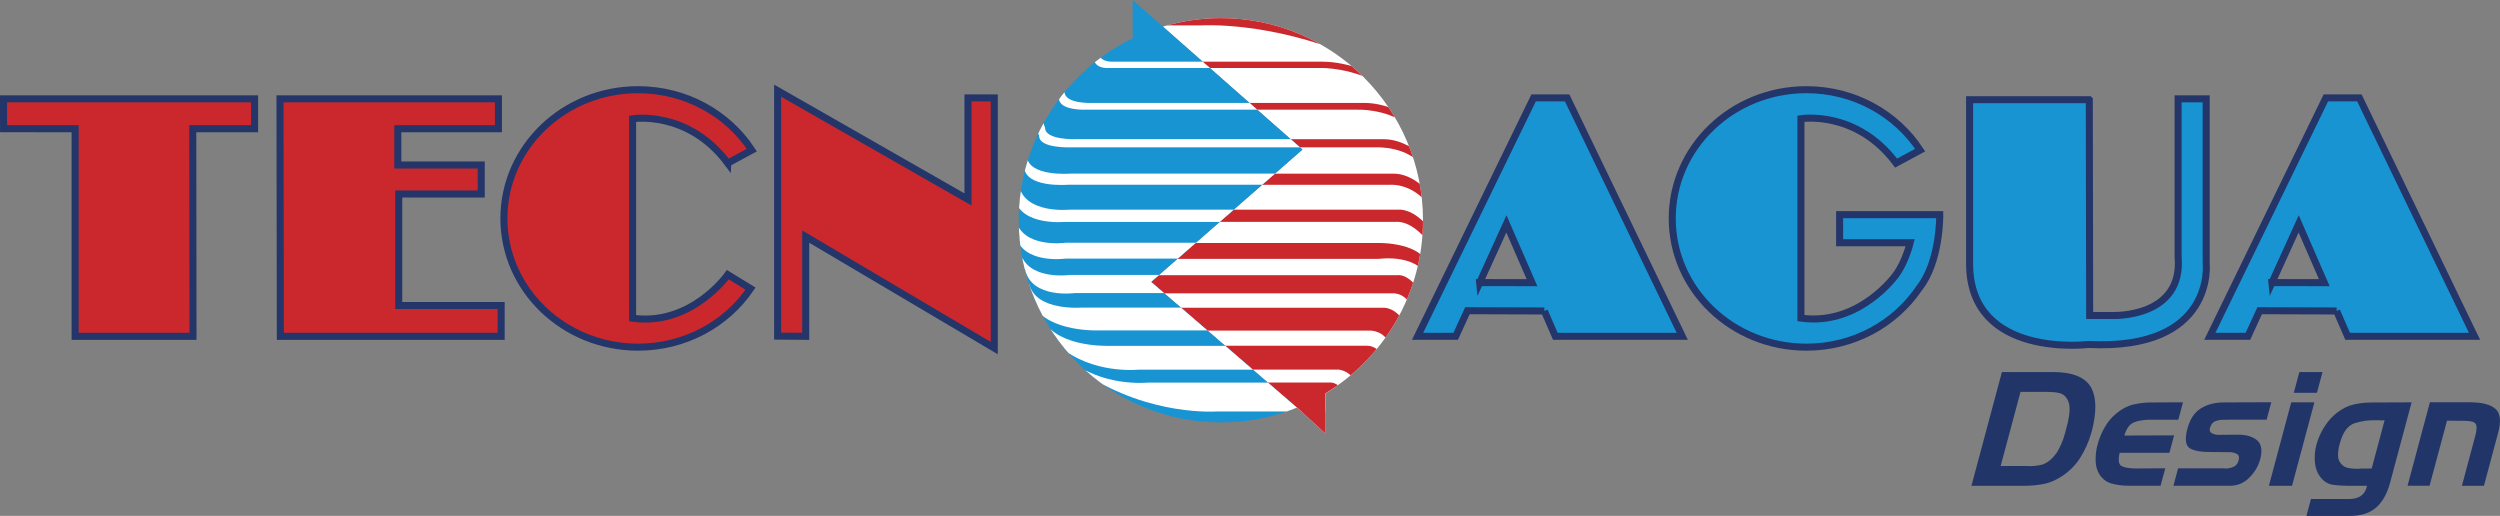
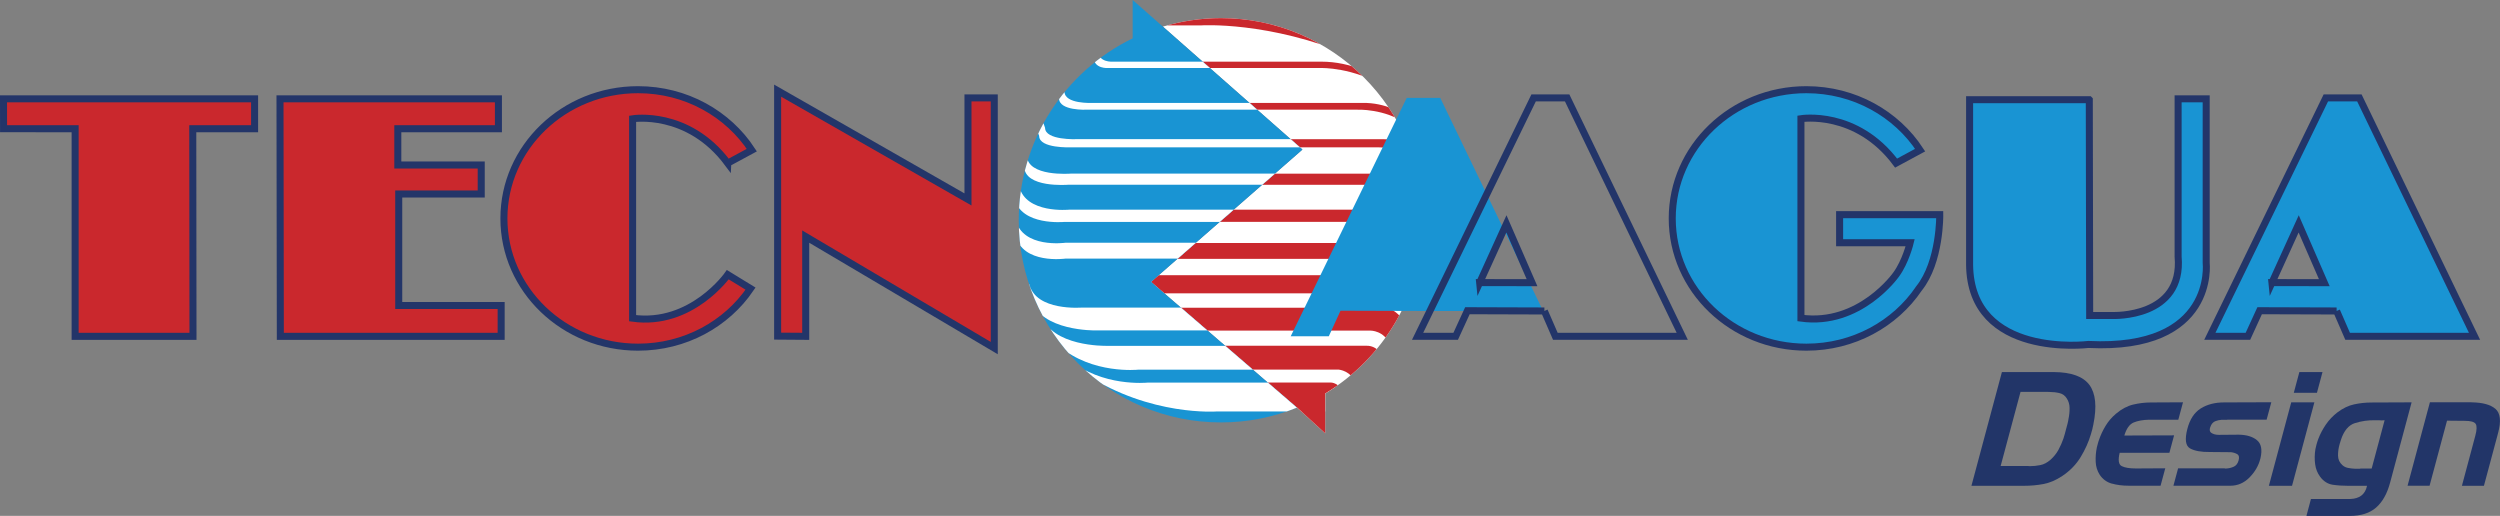
<svg xmlns="http://www.w3.org/2000/svg" id="Capa_2" data-name="Capa 2" viewBox="0 0 597.33 123.26">
  <rect x="0" y="0" width="597.33" height="123.26" fill="#808080" stroke="none" />
  <defs>
    <style>
      .cls-1 {
        fill: #fff;
      }

      .cls-2 {
        fill: #1994d3;
      }

      .cls-3 {
        clip-path: url(#clippath-1);
      }

      .cls-4 {
        fill: #ca282d;
      }

      .cls-5 {
        clip-path: url(#clippath);
      }

      .cls-6, .cls-7 {
        fill: none;
      }

      .cls-7 {
        stroke: #233569;
        stroke-miterlimit: 3.86;
        stroke-width: 1.68px;
      }

      .cls-8 {
        fill: #223568;
      }
    </style>
    <clipPath id="clippath">
      <path class="cls-6" d="m309.91,97.38l6.72,6.15v-9.51c14-8.46,23.37-23.83,23.37-41.39,0-26.68-21.62-48.3-48.3-48.3-4.82,0-9.46.72-13.85,2.03l33.34,29.37-36.17,31.62,34.84,30.04.04-.02h0Z" />
    </clipPath>
    <clipPath id="clippath-1">
      <path class="cls-6" d="m309.88,97.4c-5.61,2.28-11.74,3.53-18.17,3.53-26.67,0-48.3-21.62-48.3-48.3,0-19.12,11.11-35.64,27.22-43.47V0l40.57,35.74-36.17,31.62,34.84,30.04h0Z" />
    </clipPath>
  </defs>
  <g id="Capa_1-2" data-name="Capa 1">
    <g>
      <path class="cls-1" d="m309.91,97.38l6.72,6.15v-9.51c14-8.46,23.37-23.83,23.37-41.39,0-26.68-21.62-48.3-48.3-48.3-4.82,0-9.46.72-13.85,2.03l33.34,29.37-36.17,31.62,34.84,30.04.04-.02h0Z" />
      <g class="cls-5">
        <path class="cls-1" d="m262.36,12.02c0,3.03,3.57,2.71,3.57,2.71h23.28l.65,1.52h-25.01s-3.57.32-3.57-2.71l1.08-1.52h0Z" />
        <path class="cls-1" d="m302.43,26.21h-42.78s-6.61.32-6.61-2.71l-.87-2.49,1.3-1.62.87,2.49c0,3.03,6.61,2.71,6.61,2.71h39.53l1.95,1.62h0Z" />
        <path class="cls-1" d="m248.83,28.05l.87,2.49c0,3.03,7.58,2.71,7.58,2.71h60.1l-1.41,1.95h-60.1s-7.58.32-7.58-2.71l-.87-2.49,1.41-1.95h0Z" />
        <path class="cls-1" d="m245.36,37.08c0,5.26,10.51,4.4,10.51,4.4h55.12l-.65,2.66h-55.12s-10.5.87-10.5-4.4l.65-2.66h0Z" />
        <path class="cls-1" d="m243.52,44.51c1.52,6.61,11.91,5.59,11.91,5.59h42.77l-1.08,2.92h-42.78s-10.39,1.02-11.91-5.59l1.08-2.92h0Z" />
        <path class="cls-1" d="m242.65,52.41c1.62,7.04,11.91,5.59,11.91,5.59h42.78v3.79h-42.78s-10.29,1.45-11.91-5.59v-3.79h0Z" />
        <path class="cls-1" d="m299.61,70.02h-42.77s-10.29,1.45-11.91-5.59l-1.19-1.95v-2.38c1.62,7.04,11.91,5.59,11.91,5.59h42.77l1.19,4.33h0Z" />
        <path class="cls-1" d="m244.39,68.12l1.56-.22c1.52,6.5,12.52,5.59,12.52,5.59h42.78l3.25,5.46h-42.77s-13.1.21-15.27-7.37l1.19,1.99-3.25-5.46h0Z" />
        <path class="cls-1" d="m314.67,88.33h-42.77s-10.94,1.13-18.74-5.59l-5.85-1.95,1.62-5.52c2.17,7.58,15.27,7.36,15.27,7.36h42.77l7.69,5.7h0Z" />
        <path class="cls-1" d="m333.51,98.31h-42.77s-15.81,1.21-31.29-8.86l-4.01-3.62c7.8,6.71,18.73,5.59,18.73,5.59h42.77l16.57,6.89h0Z" />
        <path class="cls-4" d="m330.91,20.79c-7.47-4.76-15.27-4.54-15.27-4.54h-30.75l-.65-1.52h31.4c7.58,0,12.46,3.35,12.46,3.35l2.81,2.71h0Z" />
        <path class="cls-4" d="m336.11,29.67c-5.2-3.79-11.91-3.46-11.91-3.46h-39.53l-1.95-1.62h42.77c5.74-.12,9.86,2.7,9.86,2.7l.76,2.38h0Z" />
        <path class="cls-4" d="m339.57,39.42c-3.46-4.44-10.4-4.21-10.4-4.21h-60.1l1.41-1.95h60.1c4.77,0,8.34,3.24,8.34,3.24l.65,2.92h0Z" />
        <path class="cls-4" d="m341.63,49.38c-3.9-5.63-9.31-5.23-9.31-5.23h-55.12l.65-2.66h55.12c4.76,0,8.34,4.43,8.34,4.43l.33,3.47h0Z" />
        <path class="cls-4" d="m341.2,57.83c-3.9-5.31-7.58-4.82-7.58-4.82h-52.09l1.08-2.92h52.09c3.9.38,6.71,4.38,6.71,4.38l-.22,3.36h0Z" />
        <path class="cls-4" d="m341.41,67.44c-1.62-7.04-11.91-5.59-11.91-5.59h-55.12v-3.79h55.12s10.83-.2,11.8,5.94l.11,3.44h0Z" />
        <path class="cls-4" d="m337.41,74.07c-1.08-4.22-4.66-3.99-4.66-3.99h-64l-1.19-4.33h66.27c3.03-.34,5.63,4.1,5.63,4.1l-2.06,4.22h0Z" />
        <path class="cls-4" d="m332.1,82.41c-1.3-3.46-4.66-3.42-4.66-3.42h-48.62l-3.25-5.46h54.58c3.57-.22,5.52,3.68,5.52,3.68l-3.57,5.2h0Z" />
        <path class="cls-4" d="m323.76,91.62c-.76-3.03-3.9-3.31-3.9-3.31h-30.32l-7.69-5.7h44.61c2.6-.09,3.9,2.4,3.9,2.4l-6.61,6.61h0Z" />
        <path class="cls-4" d="m320.19,108.4l-16.24-10.11-16.57-6.89h30.65c1.84.11,3.25,2.38,3.25,2.38l-1.08,14.62h0Z" />
        <path class="cls-4" d="m323.11,13.43c-19.93-8.45-36.17-7.36-36.17-7.36h-27.72l30.32-11.26,33.57,18.63h0Z" />
      </g>
      <path class="cls-2" d="m309.88,97.4c-5.61,2.28-11.74,3.53-18.17,3.53-26.67,0-48.3-21.62-48.3-48.3,0-19.12,11.11-35.64,27.22-43.47V0l40.57,35.74-36.17,31.62,34.84,30.04h0Z" />
      <g class="cls-3">
        <path class="cls-1" d="m262.36,12.02c0,3.03,3.57,2.71,3.57,2.71h23.28l.65,1.52h-25.01s-3.57.32-3.57-2.71l1.08-1.52h0Z" />
        <path class="cls-1" d="m302.43,26.21h-42.78s-6.61.32-6.61-2.71l-.87-2.49,1.3-1.62.87,2.49c0,3.03,6.61,2.71,6.61,2.71h39.53l1.95,1.62h0Z" />
        <path class="cls-1" d="m248.83,28.05l.87,2.49c0,3.03,7.58,2.71,7.58,2.71h60.1l-1.41,1.95h-60.1s-7.58.32-7.58-2.71l-.87-2.49,1.41-1.95h0Z" />
        <path class="cls-1" d="m245.36,37.08c0,5.26,10.51,4.4,10.51,4.4h55.12l-.65,2.66h-55.12s-10.5.87-10.5-4.4l.65-2.66h0Z" />
        <path class="cls-1" d="m243.52,44.51c1.52,6.61,11.91,5.59,11.91,5.59h42.77l-1.08,2.92h-42.78s-10.39,1.02-11.91-5.59l1.08-2.92h0Z" />
        <path class="cls-1" d="m242.65,52.41c1.62,7.04,11.91,5.59,11.91,5.59h42.78v3.79h-42.78s-10.29,1.45-11.91-5.59v-3.79h0Z" />
-         <path class="cls-1" d="m299.61,70.02h-42.77s-10.29,1.45-11.91-5.59l-1.19-1.95v-2.38c1.62,7.04,11.91,5.59,11.91,5.59h42.77l1.19,4.33h0Z" />
        <path class="cls-1" d="m244.39,68.12l1.56-.22c1.52,6.5,12.52,5.59,12.52,5.59h42.78l3.25,5.46h-42.77s-13.1.21-15.27-7.37l1.19,1.99-3.25-5.46h0Z" />
        <path class="cls-1" d="m314.67,88.33h-42.77s-10.94,1.13-18.74-5.59l-5.85-1.95,1.62-5.52c2.17,7.58,15.27,7.36,15.27,7.36h42.77l7.69,5.7h0Z" />
        <path class="cls-1" d="m333.51,98.31h-42.77s-15.81,1.21-31.29-8.86l-4.01-3.62c7.8,6.71,18.73,5.59,18.73,5.59h42.77l16.57,6.89h0Z" />
      </g>
      <path class="cls-4" d="m173.89,38.99c-9.53-12.78-22.74-10.61-22.74-10.61v47.65c14.08,1.95,22.74-10.4,22.74-10.4l5.44,3.33c-5.72,8.43-15.62,13.99-26.88,13.99-17.7,0-32.05-13.77-32.05-30.76s14.35-30.76,32.05-30.76c11.46,0,21.51,5.77,27.18,14.44l-5.74,3.1h0Z" />
      <path class="cls-7" d="m173.89,38.99c-9.53-12.78-22.74-10.61-22.74-10.61v47.65c14.08,1.95,22.74-10.4,22.74-10.4l5.44,3.33c-5.72,8.43-15.62,13.99-26.88,13.99-17.7,0-32.05-13.77-32.05-30.76s14.35-30.76,32.05-30.76c11.46,0,21.51,5.77,27.18,14.44l-5.74,3.1h0Z" />
      <polygon class="cls-4" points="185.8 80.31 185.8 21.66 231.28 47.65 231.28 23.39 237.56 23.39 237.56 83.17 192.51 56.53 192.51 80.36 185.8 80.31 185.8 80.31" />
      <polygon class="cls-7" points="185.8 80.31 185.8 21.66 231.28 47.65 231.28 23.39 237.56 23.39 237.56 83.17 192.51 56.53 192.51 80.36 185.8 80.31 185.8 80.31" />
      <polygon class="cls-4" points="66.9 23.61 119.09 23.61 119.09 30.76 95.05 30.76 95.05 39.42 114.98 39.42 114.98 46.35 95.27 46.35 95.27 72.99 119.74 72.99 119.74 80.36 66.98 80.36 66.9 23.61 66.9 23.61" />
      <polygon class="cls-7" points="66.9 23.61 119.09 23.61 119.09 30.76 95.05 30.76 95.05 39.42 114.98 39.42 114.98 46.35 95.27 46.35 95.27 72.99 119.74 72.99 119.74 80.36 66.98 80.36 66.9 23.61 66.9 23.61" />
      <polygon class="cls-4" points=".84 23.61 60.83 23.61 60.83 30.76 46.06 30.76 46.11 80.36 17.95 80.36 17.95 30.76 .85 30.75 .84 23.61 .84 23.61" />
      <polygon class="cls-7" points=".84 23.61 60.83 23.61 60.83 30.76 46.06 30.76 46.11 80.36 17.95 80.36 17.95 30.76 .85 30.75 .84 23.61 .84 23.61" />
-       <path class="cls-2" d="m353.54,67.53l6.39-14.04,6.12,14.05-12.51-.02h0Zm15.45,6.77l2.63,6.05h30.32l-27.5-56.96h-8.01l-27.72,56.96h9.1l2.8-6.11,18.39.06h0Z" />
+       <path class="cls-2" d="m353.54,67.53l6.39-14.04,6.12,14.05-12.51-.02h0Zm15.45,6.77l2.63,6.05l-27.5-56.96h-8.01l-27.72,56.96h9.1l2.8-6.11,18.39.06h0Z" />
      <path class="cls-7" d="m353.54,67.53l6.39-14.04,6.12,14.05-12.51-.02h0Zm15.45,6.77l2.63,6.05h30.32l-27.5-56.96h-8.01l-27.72,56.96h9.1l2.8-6.11,18.39.06h0Z" />
      <path class="cls-2" d="m542.84,67.53l6.39-14.04,6.12,14.05-12.51-.02h0Zm15.45,6.77l2.63,6.05h30.32l-27.51-56.96h-8.01l-27.72,56.96h9.1l2.8-6.11,18.39.06h0Z" />
      <path class="cls-7" d="m542.84,67.53l6.39-14.04,6.12,14.05-12.51-.02h0Zm15.45,6.77l2.63,6.05h30.32l-27.51-56.96h-8.01l-27.72,56.96h9.1l2.8-6.11,18.39.06h0Z" />
      <path class="cls-2" d="m458.48,68.96c-5.72,8.43-15.62,13.99-26.88,13.99-17.7,0-32.05-13.77-32.05-30.76s14.35-30.76,32.05-30.76c11.46,0,21.51,5.77,27.18,14.44l-5.74,3.1c-9.53-12.78-22.74-10.61-22.74-10.61v47.65c14.08,1.95,22.74-10.4,22.74-10.4,2.27-3.08,3.36-7.61,3.36-7.61h-16.86v-6.71h23.93s.18,11.24-4.99,17.66h0Z" />
      <path class="cls-7" d="m458.48,68.96c-5.72,8.43-15.62,13.99-26.88,13.99-17.7,0-32.05-13.77-32.05-30.76s14.35-30.76,32.05-30.76c11.46,0,21.51,5.77,27.18,14.44l-5.74,3.1c-9.53-12.78-22.74-10.61-22.74-10.61v47.65c14.08,1.95,22.74-10.4,22.74-10.4,2.27-3.08,3.36-7.61,3.36-7.61h-16.86v-6.71h23.93s.18,11.24-4.99,17.66h0Z" />
      <path class="cls-2" d="m499.19,23.82h-28.59v39.42c.22,22.53,28.37,19.06,28.37,19.06,30.54,1.51,28.16-19.49,28.16-19.49V23.61h-6.71v37.69c1.3,14.73-15.59,14.08-15.59,14.08h-5.54l-.09-51.55h0Z" />
      <path class="cls-7" d="m499.19,23.82h-28.59v39.42c.22,22.53,28.37,19.06,28.37,19.06,30.54,1.51,28.16-19.49,28.16-19.49V23.61h-6.71v37.69c1.3,14.73-15.59,14.08-15.59,14.08h-5.54l-.09-51.55h0Z" />
      <g>
        <path class="cls-8" d="m490.77,88.9c4.13.03,6.95,1.05,8.45,3.06,1.5,2.02,1.82,5.17.95,9.46-.08.38-.16.76-.25,1.14-.09.38-.2.77-.33,1.17-.55,1.87-1.37,3.69-2.45,5.47-1.08,1.78-2.55,3.29-4.39,4.52-1.51,1.01-3.01,1.65-4.51,1.93-1.5.28-3.03.42-4.6.42h-12.6l7.28-27.17h12.45Zm-1.38,4.73h-6.62l-4.75,17.71h6.62s.1.04.16.04h.17c.83,0,1.67-.08,2.51-.25.84-.16,1.65-.59,2.44-1.27.79-.71,1.43-1.5,1.91-2.38.48-.88.87-1.78,1.19-2.69.13-.38.24-.76.34-1.14.1-.38.2-.76.3-1.14.1-.38.21-.78.32-1.19.11-.42.2-.83.25-1.23.19-.88.27-1.75.26-2.61-.01-.86-.23-1.61-.66-2.27-.42-.68-1.01-1.11-1.76-1.29-.75-.18-1.54-.27-2.37-.27h-.34v-.04Z" />
        <path class="cls-8" d="m504.61,115.56c-1.23-.34-2.21-1.05-2.93-2.14-.57-.88-.89-1.89-.95-3.03-.06-1.14.03-2.3.27-3.48.03-.13.07-.25.1-.38.03-.12.07-.25.1-.38.05-.18.09-.35.14-.51.04-.16.1-.33.17-.51.38-1.13.9-2.25,1.56-3.35.66-1.1,1.5-2.08,2.51-2.93,1.31-1.11,2.67-1.84,4.08-2.18s2.83-.51,4.24-.51l7.69-.04-1.12,4.16h-6.96c-1.47.03-2.7.25-3.7.66-1,.42-1.74,1.46-2.24,3.12l11.89-.04-1.12,4.16h-11.88c-.42,1.74-.26,2.8.47,3.18.73.38,1.87.57,3.41.57l7.01-.04-1.12,4.16h-7.68c-1.41,0-2.74-.17-3.97-.51Z" />
        <path class="cls-8" d="m531.53,111.91s.09.04.14.04h.15c.64-.02,1.25-.16,1.85-.42.6-.25,1-.77,1.21-1.55.2-.73.08-1.22-.36-1.48-.44-.25-.94-.4-1.5-.46h-.45l-4.53-.04c-2.13.03-3.72-.27-4.78-.87-1.06-.61-1.27-2.14-.64-4.62.6-2.32,1.67-3.96,3.21-4.92,1.54-.96,3.39-1.44,5.53-1.44l11.33-.04-1.12,4.16h-9.31c-.08.03-.16.04-.22.04h-1.27c-.46.03-.92.13-1.39.3s-.82.5-1.08.98c-.44.88-.42,1.49.04,1.82.47.33,1.07.49,1.8.49l4.78-.04c1.86.03,3.31.46,4.34,1.31,1.04.85,1.31,2.3.83,4.37,0,.03-.01.04-.02.06,0,.01,0,.03-.02.06-.41,1.61-1.26,3.08-2.56,4.41-1.3,1.32-2.83,1.99-4.6,1.99h-13.59l1.12-4.16h11.09Z" />
        <path class="cls-8" d="m542.11,116.07l5.34-19.94h5.53l-5.34,19.94h-5.53Zm5.95-22.21l1.33-4.96h5.53l-1.33,4.96h-5.53Z" />
        <path class="cls-8" d="m567.74,121.26c-1.52,1.34-3.63,2.01-6.33,2.01h-10.33l1.08-4.05h9.42c1.07-.03,1.94-.3,2.62-.81.68-.52,1.14-1.29,1.36-2.33h-4.28c-1.46,0-2.78-.09-3.94-.26-1.16-.18-2.16-.81-2.97-1.89-.65-.86-1.06-1.87-1.21-3.03-.16-1.16-.13-2.35.06-3.56.05-.2.1-.4.14-.59.04-.19.08-.37.13-.55.06-.23.13-.46.2-.68.07-.23.15-.45.24-.68.44-1.16,1.04-2.29,1.8-3.41.76-1.11,1.69-2.08,2.77-2.91,1.3-.98,2.63-1.62,3.99-1.91,1.36-.29,2.74-.44,4.13-.44l9.59-.04-5.15,19.23c-.7,2.6-1.8,4.57-3.32,5.9Zm-3.79-9.31h2.72l3.09-11.54c-.23.03-.46.04-.69.04s-.45-.01-.67-.04h-.98c-1.63-.03-3.21.2-4.74.68-1.53.48-2.65,1.83-3.37,4.05-.04.15-.09.3-.14.46-.05.15-.1.3-.14.45-.28.96-.41,1.9-.4,2.82.02.92.37,1.68,1.07,2.29.37.33.81.54,1.32.64.51.1,1.05.17,1.59.19h1.33v-.04Z" />
        <path class="cls-8" d="m590.52,96.13c2.62.03,4.52.54,5.71,1.55,1.19,1.01,1.41,2.94.64,5.79l-3.38,12.6h-5.26l3.21-12c.37-1.39.39-2.32.07-2.8-.33-.48-1.19-.72-2.61-.72l-4.23-.04-4.17,15.55h-5.26l5.34-19.94h9.92Z" />
      </g>
    </g>
  </g>
</svg>